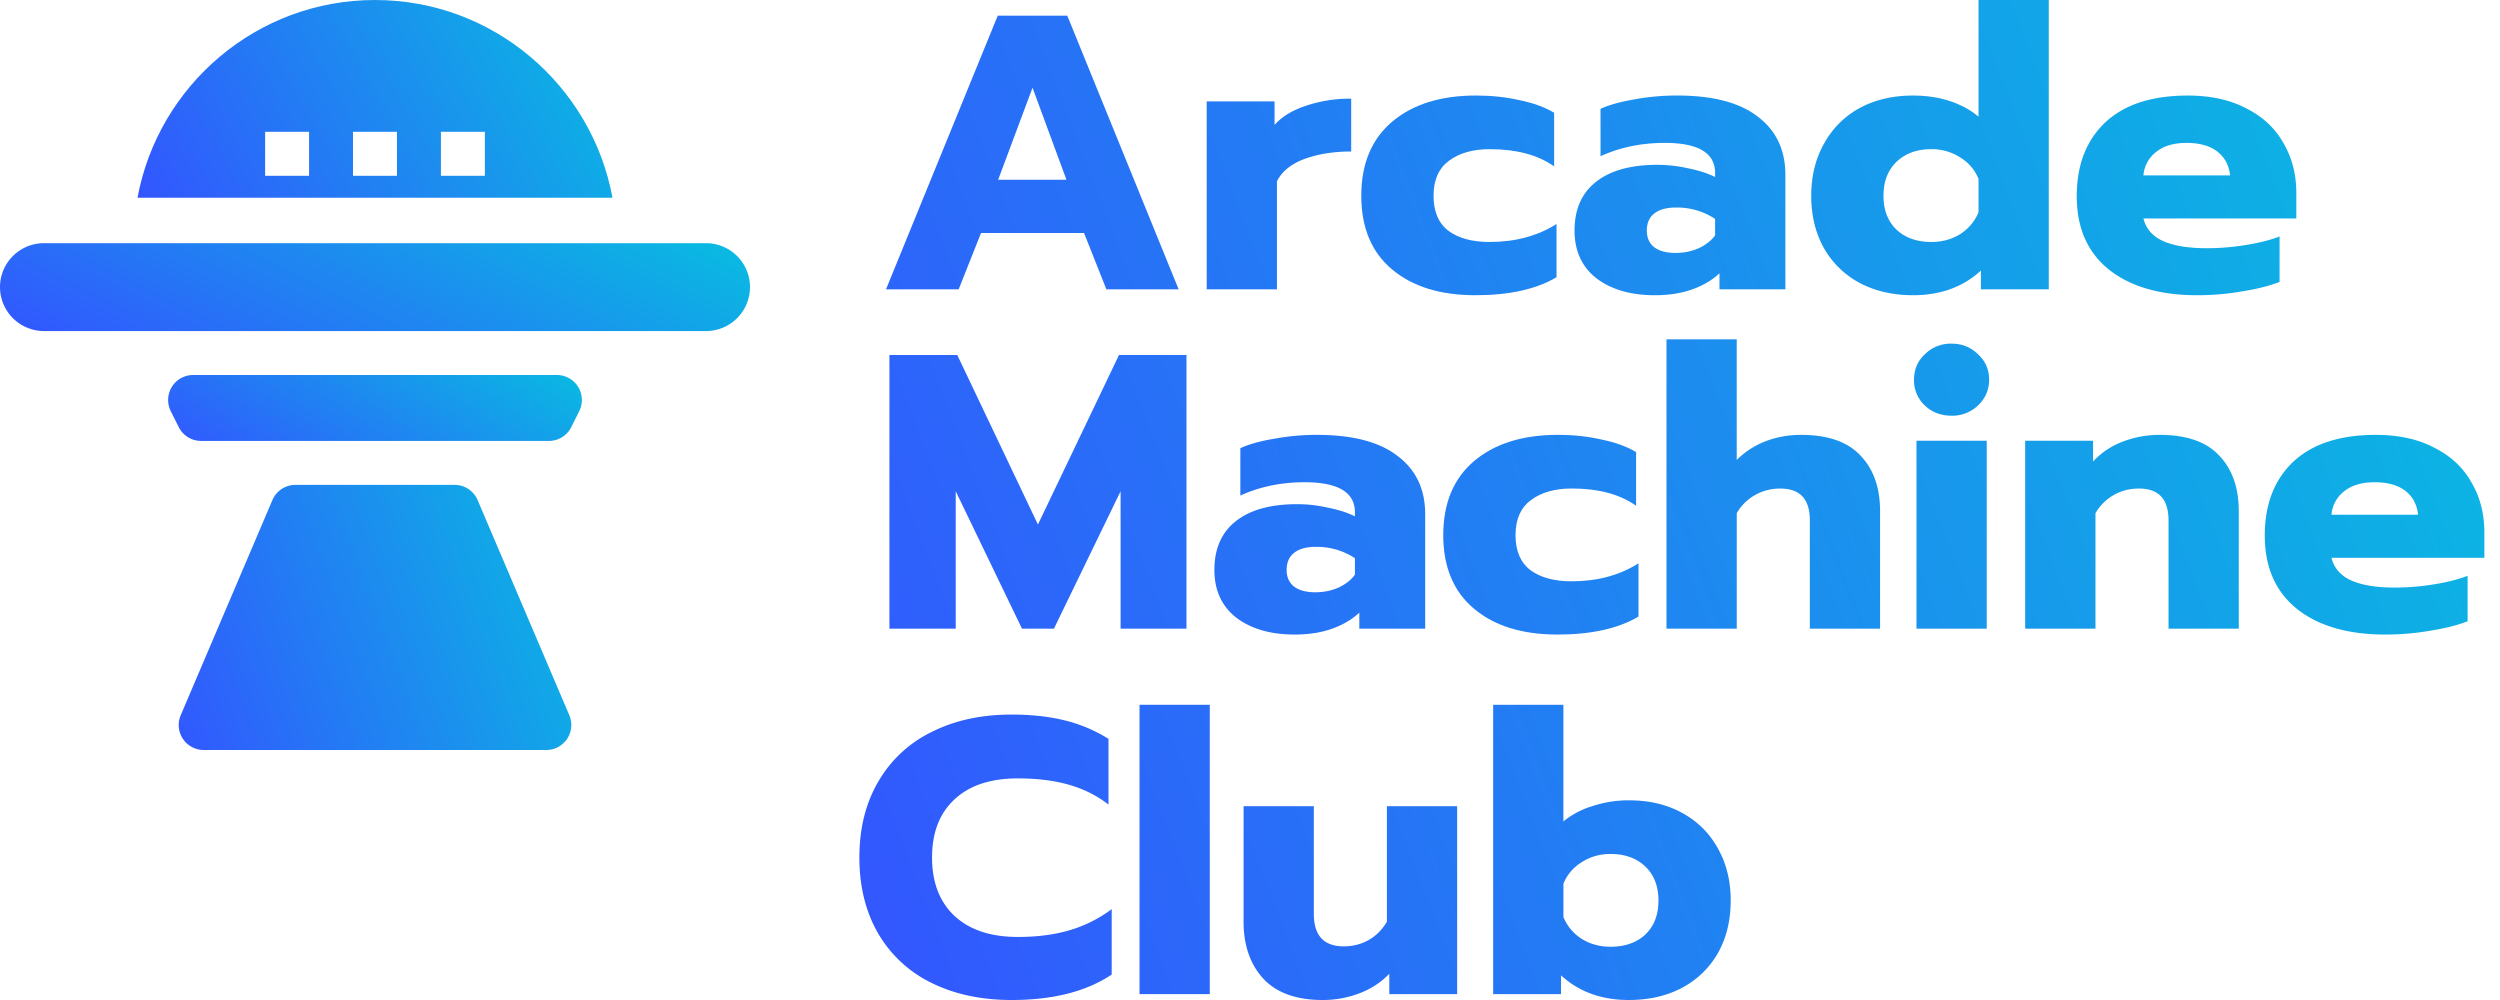
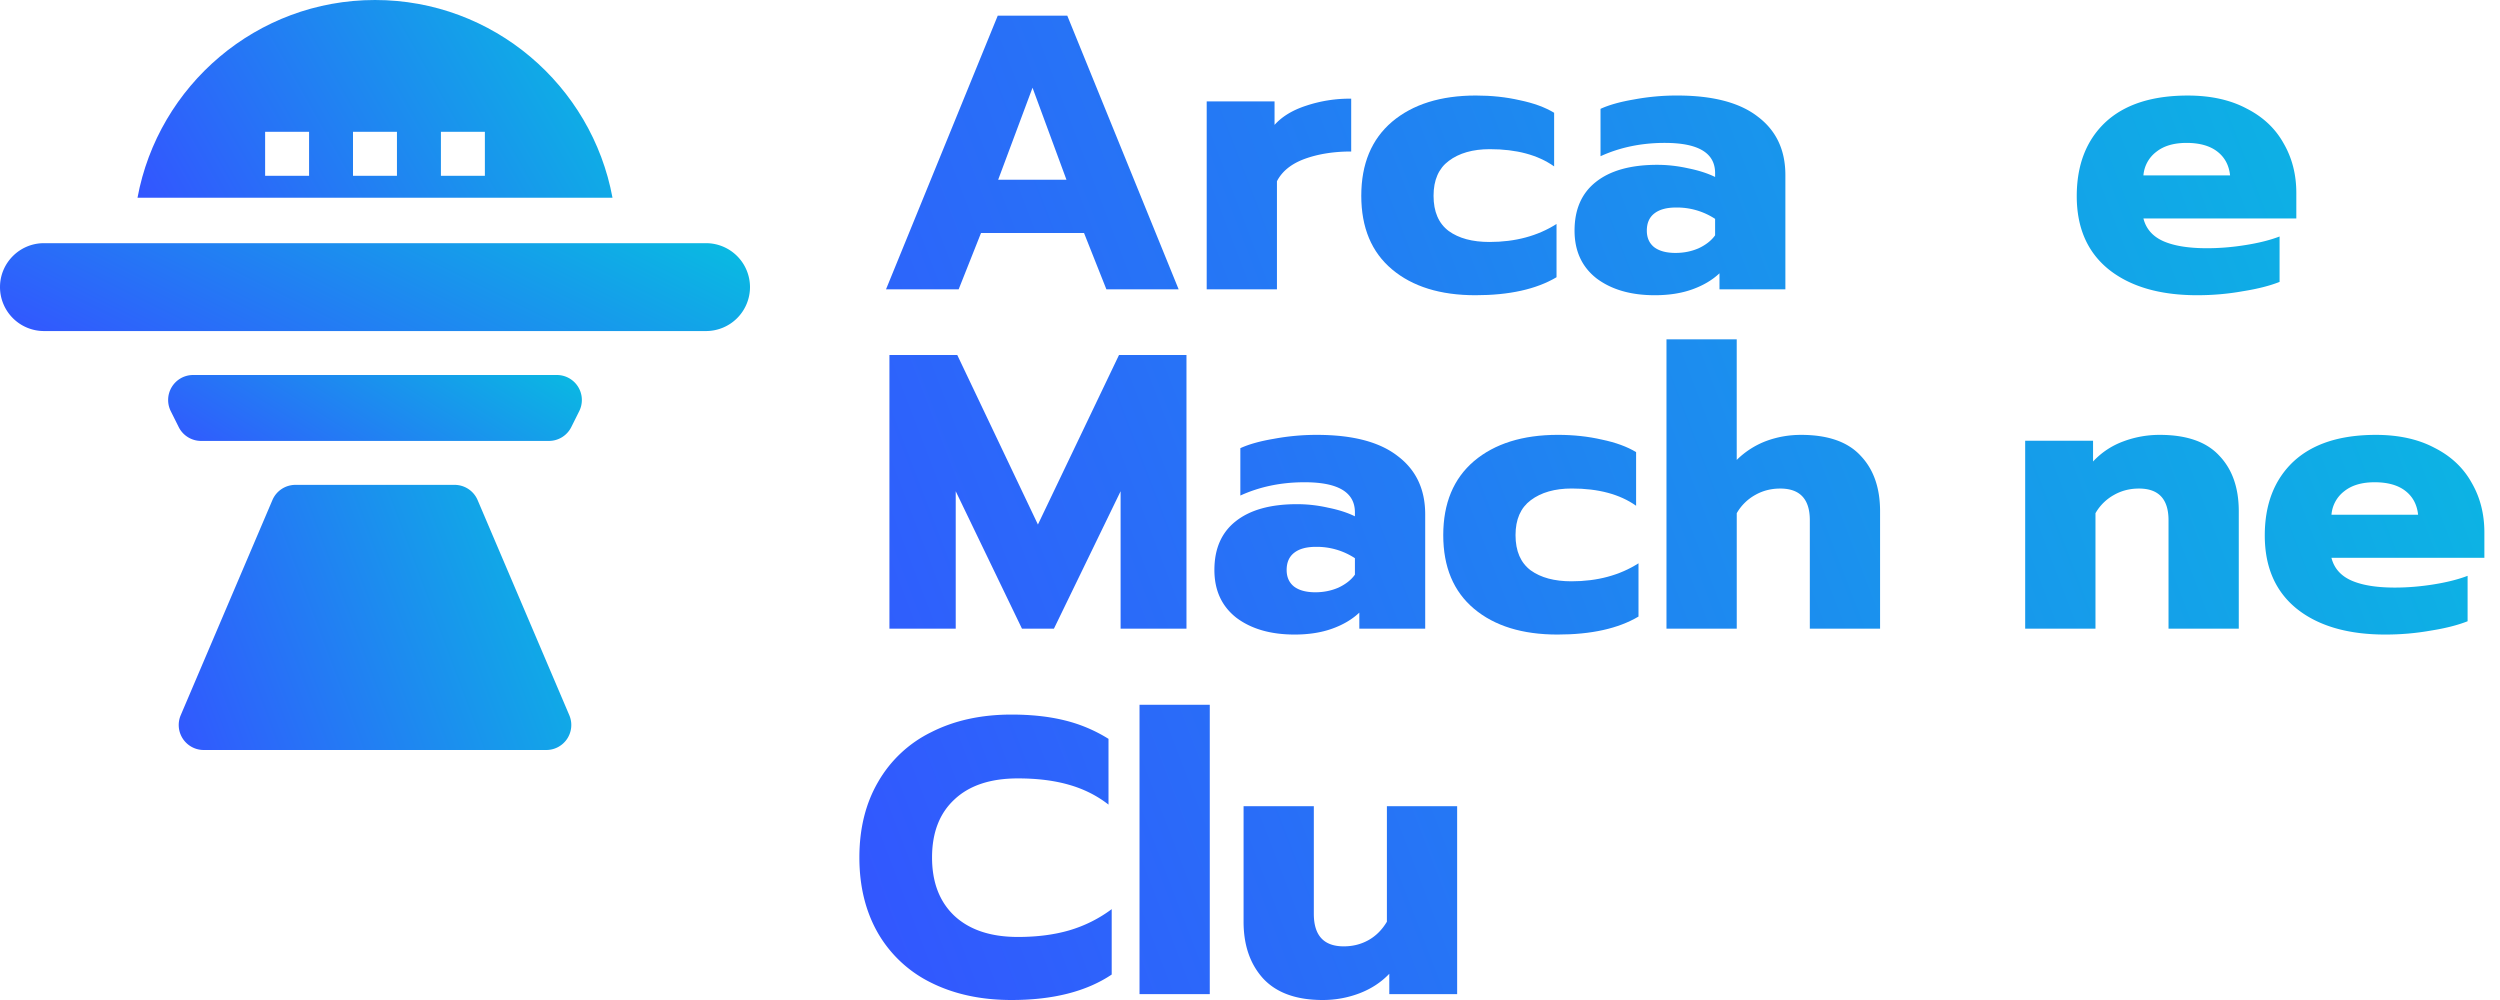
<svg xmlns="http://www.w3.org/2000/svg" width="100" height="40" fill="none">
  <g clip-path="url(#clip0_807_1264)">
    <path d="M1.758 13.242A1.76 1.76 0 010 11.484c0-.969.789-1.757 1.758-1.757h26.484A1.76 1.76 0 0130 11.484a1.76 1.76 0 01-1.758 1.758H1.758z" fill="url(#paint0_linear_807_1264)" />
    <path d="M15 0c-4.73 0-8.67 3.417-9.5 7.91h19C23.67 3.417 19.73 0 15 0zm-2.637 7.031h-1.758V5.273h1.758v1.758zm3.516 0H14.12V5.273h1.758v1.758zm3.516 0h-1.758V5.273h1.758v1.758z" fill="url(#paint1_linear_807_1264)" />
    <path d="M11.817 19.395a1 1 0 00-.92.607l-3.668 8.606A1 1 0 008.15 30h13.702a1 1 0 00.92-1.392l-3.668-8.606a1 1 0 00-.92-.607h-6.366z" fill="url(#paint2_linear_807_1264)" />
    <path d="M7.725 15a1 1 0 00-.894 1.447l.318.637a1 1 0 00.895.553h13.913a1 1 0 00.894-.553l.318-.637A1 1 0 0022.275 15H7.725z" fill="url(#paint3_linear_807_1264)" />
  </g>
  <path d="M39.911.626h2.78l4.455 10.948h-2.89l-.895-2.255h-4.12l-.895 2.255H35.44L39.91.626zm2.747 6.563l-1.357-3.68-1.374 3.68h2.731z" fill="url(#paint4_linear_807_1264)" />
  <path d="M48.267 4.056h2.715v.94c.298-.334.719-.59 1.262-.767a5.489 5.489 0 011.804-.282V6.06c-.702 0-1.325.1-1.868.298-.532.198-.9.496-1.102.892v4.323h-2.81V4.056z" fill="url(#paint5_linear_807_1264)" />
  <path d="M59.019 11.809c-1.406 0-2.518-.345-3.338-1.034-.82-.689-1.23-1.67-1.23-2.944s.41-2.26 1.23-2.96c.83-.7 1.948-1.05 3.354-1.05.628 0 1.213.063 1.756.188.554.115 1.012.282 1.374.502v2.145c-.65-.46-1.507-.689-2.571-.689-.682 0-1.23.157-1.645.47-.405.303-.607.767-.607 1.394 0 .637.202 1.107.607 1.41.404.292.947.438 1.629.438 1.032 0 1.927-.24 2.683-.72v2.13c-.81.48-1.89.72-3.242.72z" fill="url(#paint6_linear_807_1264)" />
  <path d="M66.192 11.809c-.958 0-1.735-.225-2.331-.674-.586-.459-.879-1.096-.879-1.91 0-.846.282-1.493.847-1.942.575-.46 1.394-.69 2.46-.69.414 0 .83.048 1.245.141.415.084.772.199 1.07.345v-.157c0-.804-.671-1.206-2.013-1.206-.936 0-1.793.178-2.57.533V4.354c.34-.157.787-.282 1.34-.376a9.29 9.29 0 011.726-.157c1.426 0 2.502.282 3.226.846.734.554 1.102 1.331 1.102 2.334v4.573h-2.636v-.642c-.287.271-.649.485-1.085.642-.437.157-.937.235-1.502.235zm.83-1.692c.33 0 .64-.062.927-.188.288-.135.506-.308.655-.516v-.658a2.772 2.772 0 00-1.565-.454c-.373 0-.66.078-.863.235-.202.156-.303.386-.303.689 0 .282.096.5.287.657.203.157.49.235.863.235z" fill="url(#paint7_linear_807_1264)" />
-   <path d="M76.521 11.809c-.798 0-1.506-.162-2.124-.486A3.588 3.588 0 0172.96 9.93c-.34-.605-.511-1.305-.511-2.098 0-.783.17-1.478.511-2.083a3.557 3.557 0 011.421-1.425c.618-.335 1.331-.502 2.14-.502.533 0 1.022.073 1.47.22.447.146.83.355 1.15.626V0h2.81v11.574h-2.715v-.752c-.713.658-1.618.987-2.715.987zm.735-2.13c.426 0 .81-.105 1.15-.313.34-.22.585-.512.735-.877V7.157a1.773 1.773 0 00-.735-.861 2.079 2.079 0 00-1.15-.329c-.575 0-1.038.167-1.39.501-.35.334-.526.789-.526 1.363s.175 1.028.527 1.362c.351.324.814.486 1.39.486z" fill="url(#paint8_linear_807_1264)" />
  <path d="M87.893 11.809c-1.501 0-2.683-.345-3.546-1.034-.851-.689-1.277-1.665-1.277-2.929 0-1.242.378-2.224 1.134-2.944.766-.72 1.868-1.08 3.306-1.08.915 0 1.698.172 2.347.516.66.334 1.156.799 1.486 1.394.34.585.51 1.248.51 1.99v1.017h-6.116c.106.418.373.72.799.909.425.187 1.006.281 1.74.281.5 0 1.012-.041 1.533-.125.533-.083.99-.198 1.374-.344v1.816c-.394.157-.89.282-1.485.376-.586.105-1.188.157-1.805.157zm1.31-4.793c-.043-.407-.213-.725-.512-.955-.298-.23-.708-.345-1.23-.345-.51 0-.915.12-1.213.36a1.31 1.31 0 00-.511.94h3.466z" fill="url(#paint9_linear_807_1264)" />
  <path d="M35.576 14.2h2.715l3.226 6.781L44.76 14.2h2.699v10.947h-2.635V19.65l-2.667 5.497h-1.278l-2.65-5.497v5.497h-2.652V14.2z" fill="url(#paint10_linear_807_1264)" />
  <path d="M51.786 25.382c-.959 0-1.736-.224-2.332-.673-.586-.46-.878-1.096-.878-1.91 0-.847.282-1.494.846-1.943.575-.46 1.395-.689 2.46-.689.415 0 .83.047 1.245.141.415.084.772.198 1.07.345v-.157c0-.804-.67-1.206-2.012-1.206-.937 0-1.794.177-2.571.532v-1.895c.34-.156.788-.282 1.341-.375a9.29 9.29 0 011.725-.157c1.427 0 2.502.282 3.226.846.735.553 1.102 1.33 1.102 2.333v4.573h-2.635v-.642c-.288.272-.65.486-1.086.642-.437.157-.937.235-1.501.235zm.83-1.691c.33 0 .639-.063.926-.188.288-.136.506-.308.655-.517v-.658a2.772 2.772 0 00-1.565-.454c-.372 0-.66.078-.862.235-.203.157-.304.386-.304.69 0 .281.096.5.288.657.202.157.49.235.862.235z" fill="url(#paint11_linear_807_1264)" />
  <path d="M62.298 25.382c-1.405 0-2.518-.344-3.338-1.033-.82-.69-1.23-1.67-1.23-2.945 0-1.273.41-2.26 1.23-2.96.83-.7 1.949-1.05 3.354-1.05.628 0 1.214.064 1.757.189.553.115 1.011.282 1.373.501v2.146c-.65-.46-1.506-.69-2.571-.69-.681 0-1.23.157-1.645.47-.404.303-.607.768-.607 1.394 0 .637.203 1.107.607 1.41.405.292.948.438 1.629.438 1.033 0 1.927-.24 2.683-.72v2.13c-.81.48-1.89.72-3.242.72z" fill="url(#paint12_linear_807_1264)" />
  <path d="M66.659 13.573h2.81v4.824a3.37 3.37 0 011.167-.752c.447-.167.915-.25 1.405-.25 1.075 0 1.868.277 2.38.83.521.543.782 1.284.782 2.224v4.698h-2.81V20.81c0-.846-.395-1.268-1.183-1.268-.361 0-.692.083-.99.25a1.934 1.934 0 00-.75.736v4.62h-2.811V13.573z" fill="url(#paint13_linear_807_1264)" />
-   <path d="M78.064 16.628c-.426 0-.783-.136-1.07-.408a1.36 1.36 0 01-.432-1.033c0-.408.144-.747.432-1.018a1.468 1.468 0 011.07-.423c.415 0 .766.14 1.054.423.298.271.447.61.447 1.018 0 .407-.15.751-.447 1.033a1.479 1.479 0 01-1.054.408zm-1.406 1.002h2.811v7.517h-2.81V17.63z" fill="url(#paint14_linear_807_1264)" />
  <path d="M81.007 17.63h2.715v.83a3.12 3.12 0 011.198-.799 4.112 4.112 0 011.47-.266c1.075 0 1.868.277 2.379.83.521.543.782 1.284.782 2.224v4.698h-2.81V20.81c0-.846-.394-1.268-1.182-1.268-.362 0-.692.083-.99.25a1.933 1.933 0 00-.75.736v4.62h-2.812V17.63z" fill="url(#paint15_linear_807_1264)" />
  <path d="M95.414 25.382c-1.5 0-2.683-.344-3.545-1.033-.852-.69-1.278-1.666-1.278-2.93 0-1.242.378-2.223 1.134-2.944.767-.72 1.869-1.08 3.306-1.08.916 0 1.698.172 2.348.517.66.334 1.155.799 1.485 1.394.34.584.511 1.247.511 1.989v1.018h-6.117c.107.417.373.72.799.908.426.188 1.006.282 1.74.282.501 0 1.012-.042 1.534-.125.532-.084.99-.199 1.373-.345v1.817c-.394.156-.889.282-1.485.376-.586.104-1.187.156-1.805.156zm1.31-4.792c-.043-.407-.213-.726-.511-.956-.298-.23-.708-.344-1.23-.344-.51 0-.916.12-1.214.36a1.31 1.31 0 00-.51.94h3.465z" fill="url(#paint16_linear_807_1264)" />
  <path d="M40.46 40c-1.214 0-2.284-.23-3.21-.69a4.994 4.994 0 01-2.124-1.973c-.5-.866-.751-1.879-.751-3.038 0-1.159.25-2.166.75-3.023a4.966 4.966 0 012.125-1.989c.926-.47 1.996-.704 3.21-.704.798 0 1.511.078 2.14.235a5.967 5.967 0 011.74.736v2.63c-.468-.365-1-.63-1.597-.798-.585-.167-1.261-.25-2.028-.25-1.096 0-1.943.281-2.54.845-.595.553-.893 1.326-.893 2.318s.298 1.77.894 2.334c.607.563 1.453.845 2.54.845.766 0 1.453-.088 2.06-.266a5.348 5.348 0 001.692-.846v2.616C43.457 39.66 42.121 40 40.46 40z" fill="url(#paint17_linear_807_1264)" />
  <path d="M45.58 28.191h2.811v11.574h-2.81V28.191z" fill="url(#paint18_linear_807_1264)" />
  <path d="M52.905 40c-1.054 0-1.847-.287-2.38-.861-.521-.575-.782-1.332-.782-2.271v-4.62h2.81v4.306c0 .867.4 1.3 1.198 1.3.362 0 .692-.083.99-.25.298-.167.543-.413.735-.736v-4.62h2.81v7.517h-2.714v-.814c-.33.344-.73.605-1.198.783a4.112 4.112 0 01-1.47.266z" fill="url(#paint19_linear_807_1264)" />
-   <path d="M65.156 40c-1.097 0-2.002-.329-2.715-.987v.752h-2.715V28.191h2.81v4.667a3.324 3.324 0 011.15-.61 4.604 4.604 0 011.47-.235c.81 0 1.517.166 2.124.5.617.335 1.097.81 1.437 1.426.341.605.511 1.3.511 2.083 0 .793-.17 1.493-.51 2.099-.341.595-.82 1.06-1.438 1.393-.618.324-1.326.486-2.124.486zm-.735-2.13c.575 0 1.038-.162 1.39-.486.351-.334.527-.788.527-1.362 0-.574-.176-1.029-.527-1.363-.352-.334-.815-.5-1.39-.5-.426 0-.809.109-1.15.328-.34.209-.585.496-.734.861v1.332c.149.365.394.657.734.877.341.209.724.313 1.15.313z" fill="url(#paint20_linear_807_1264)" />
  <defs>
    <linearGradient id="paint0_linear_807_1264" x1="30" y1="9.727" x2="22.684" y2="24.498" gradientUnits="userSpaceOnUse">
      <stop stop-color="#08BDE1" />
      <stop offset="1" stop-color="#35F" />
    </linearGradient>
    <linearGradient id="paint1_linear_807_1264" x1="24.5" y1="0" x2="6.72" y2="10.105" gradientUnits="userSpaceOnUse">
      <stop stop-color="#08BDE1" />
      <stop offset="1" stop-color="#35F" />
    </linearGradient>
    <linearGradient id="paint2_linear_807_1264" x1="23.364" y1="19.395" x2="5.186" y2="26.179" gradientUnits="userSpaceOnUse">
      <stop stop-color="#08BDE1" />
      <stop offset="1" stop-color="#35F" />
    </linearGradient>
    <linearGradient id="paint3_linear_807_1264" x1="23.893" y1="15" x2="17.686" y2="24.907" gradientUnits="userSpaceOnUse">
      <stop stop-color="#08BDE1" />
      <stop offset="1" stop-color="#35F" />
    </linearGradient>
    <linearGradient id="paint4_linear_807_1264" x1="99.375" y1="0" x2="29.268" y2="26.955" gradientUnits="userSpaceOnUse">
      <stop stop-color="#08BDE1" />
      <stop offset="1" stop-color="#35F" />
    </linearGradient>
    <linearGradient id="paint5_linear_807_1264" x1="99.375" y1="0" x2="29.268" y2="26.955" gradientUnits="userSpaceOnUse">
      <stop stop-color="#08BDE1" />
      <stop offset="1" stop-color="#35F" />
    </linearGradient>
    <linearGradient id="paint6_linear_807_1264" x1="99.375" y1="0" x2="29.268" y2="26.955" gradientUnits="userSpaceOnUse">
      <stop stop-color="#08BDE1" />
      <stop offset="1" stop-color="#35F" />
    </linearGradient>
    <linearGradient id="paint7_linear_807_1264" x1="99.375" y1="0" x2="29.268" y2="26.955" gradientUnits="userSpaceOnUse">
      <stop stop-color="#08BDE1" />
      <stop offset="1" stop-color="#35F" />
    </linearGradient>
    <linearGradient id="paint8_linear_807_1264" x1="99.375" y1="0" x2="29.268" y2="26.955" gradientUnits="userSpaceOnUse">
      <stop stop-color="#08BDE1" />
      <stop offset="1" stop-color="#35F" />
    </linearGradient>
    <linearGradient id="paint9_linear_807_1264" x1="99.375" y1="0" x2="29.268" y2="26.955" gradientUnits="userSpaceOnUse">
      <stop stop-color="#08BDE1" />
      <stop offset="1" stop-color="#35F" />
    </linearGradient>
    <linearGradient id="paint10_linear_807_1264" x1="99.375" y1="0" x2="29.268" y2="26.955" gradientUnits="userSpaceOnUse">
      <stop stop-color="#08BDE1" />
      <stop offset="1" stop-color="#35F" />
    </linearGradient>
    <linearGradient id="paint11_linear_807_1264" x1="99.375" y1="0" x2="29.268" y2="26.955" gradientUnits="userSpaceOnUse">
      <stop stop-color="#08BDE1" />
      <stop offset="1" stop-color="#35F" />
    </linearGradient>
    <linearGradient id="paint12_linear_807_1264" x1="99.375" y1="0" x2="29.268" y2="26.955" gradientUnits="userSpaceOnUse">
      <stop stop-color="#08BDE1" />
      <stop offset="1" stop-color="#35F" />
    </linearGradient>
    <linearGradient id="paint13_linear_807_1264" x1="99.375" y1="0" x2="29.268" y2="26.955" gradientUnits="userSpaceOnUse">
      <stop stop-color="#08BDE1" />
      <stop offset="1" stop-color="#35F" />
    </linearGradient>
    <linearGradient id="paint14_linear_807_1264" x1="99.375" y1="0" x2="29.268" y2="26.955" gradientUnits="userSpaceOnUse">
      <stop stop-color="#08BDE1" />
      <stop offset="1" stop-color="#35F" />
    </linearGradient>
    <linearGradient id="paint15_linear_807_1264" x1="99.375" y1="0" x2="29.268" y2="26.955" gradientUnits="userSpaceOnUse">
      <stop stop-color="#08BDE1" />
      <stop offset="1" stop-color="#35F" />
    </linearGradient>
    <linearGradient id="paint16_linear_807_1264" x1="99.375" y1="0" x2="29.268" y2="26.955" gradientUnits="userSpaceOnUse">
      <stop stop-color="#08BDE1" />
      <stop offset="1" stop-color="#35F" />
    </linearGradient>
    <linearGradient id="paint17_linear_807_1264" x1="99.375" y1="0" x2="29.268" y2="26.955" gradientUnits="userSpaceOnUse">
      <stop stop-color="#08BDE1" />
      <stop offset="1" stop-color="#35F" />
    </linearGradient>
    <linearGradient id="paint18_linear_807_1264" x1="99.375" y1="0" x2="29.268" y2="26.955" gradientUnits="userSpaceOnUse">
      <stop stop-color="#08BDE1" />
      <stop offset="1" stop-color="#35F" />
    </linearGradient>
    <linearGradient id="paint19_linear_807_1264" x1="99.375" y1="0" x2="29.268" y2="26.955" gradientUnits="userSpaceOnUse">
      <stop stop-color="#08BDE1" />
      <stop offset="1" stop-color="#35F" />
    </linearGradient>
    <linearGradient id="paint20_linear_807_1264" x1="99.375" y1="0" x2="29.268" y2="26.955" gradientUnits="userSpaceOnUse">
      <stop stop-color="#08BDE1" />
      <stop offset="1" stop-color="#35F" />
    </linearGradient>
    <clipPath id="clip0_807_1264">
      <path fill="#fff" d="M0 0h30v30H0z" />
    </clipPath>
  </defs>
</svg>